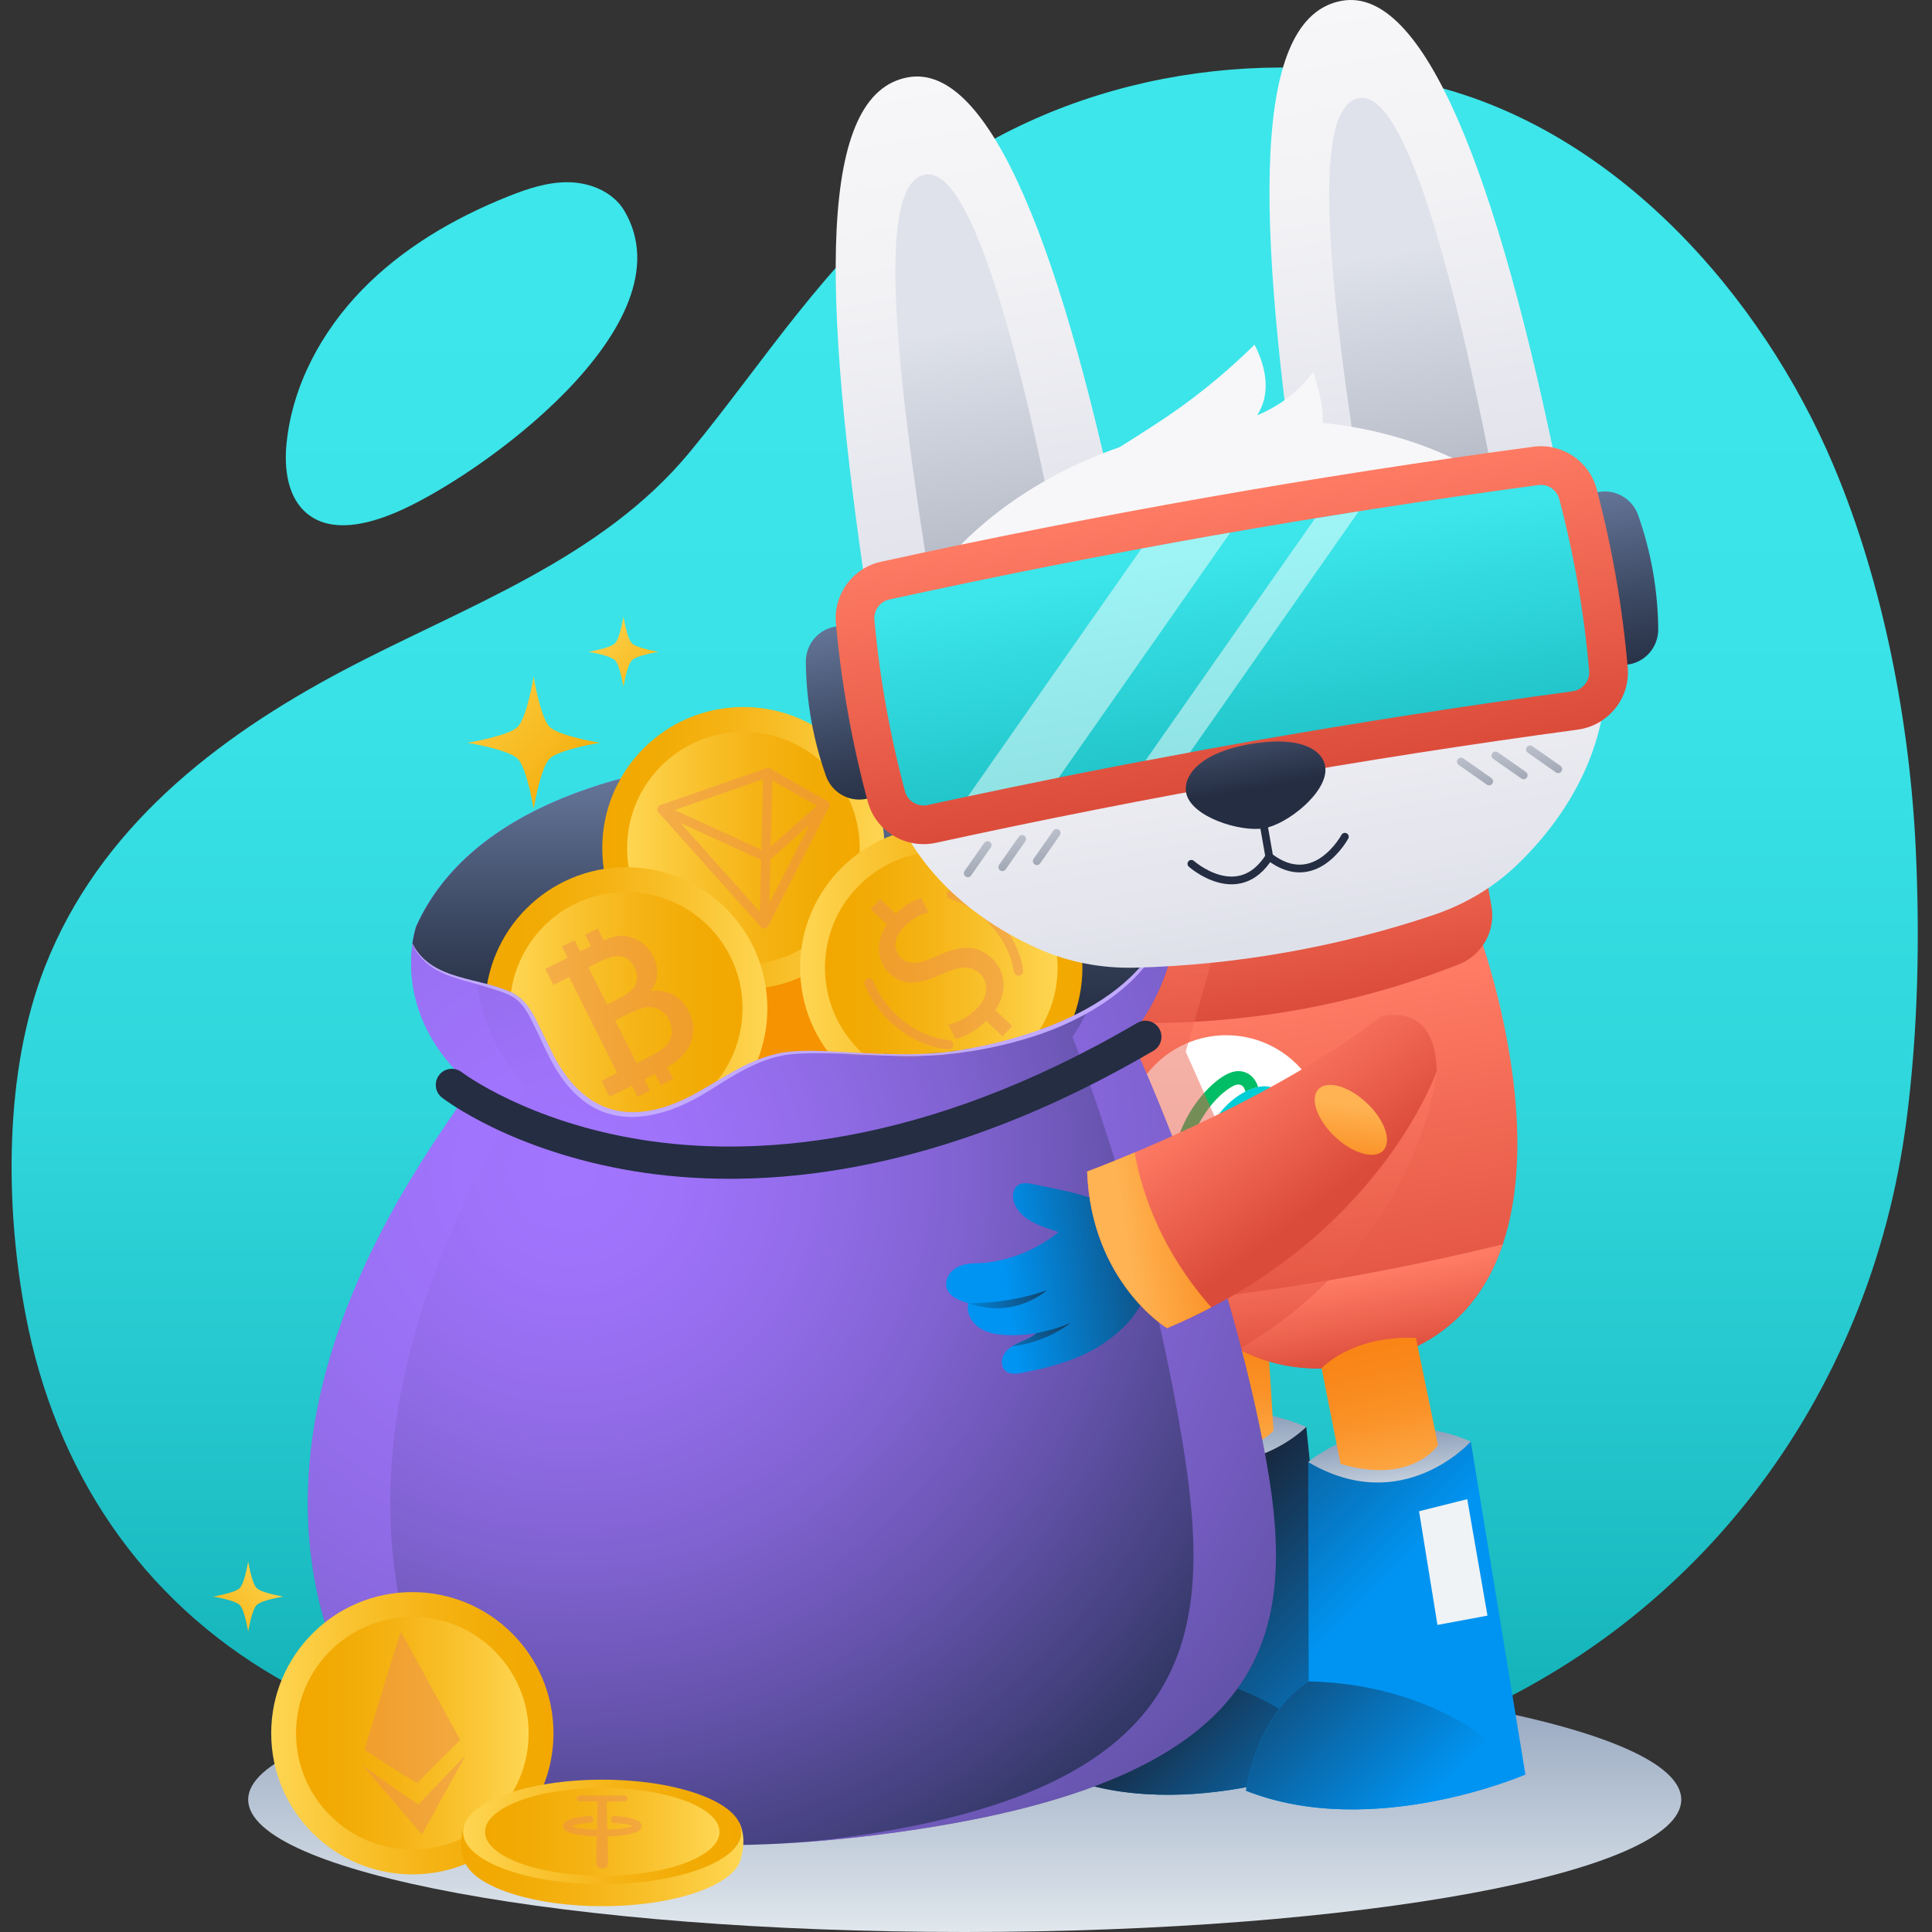
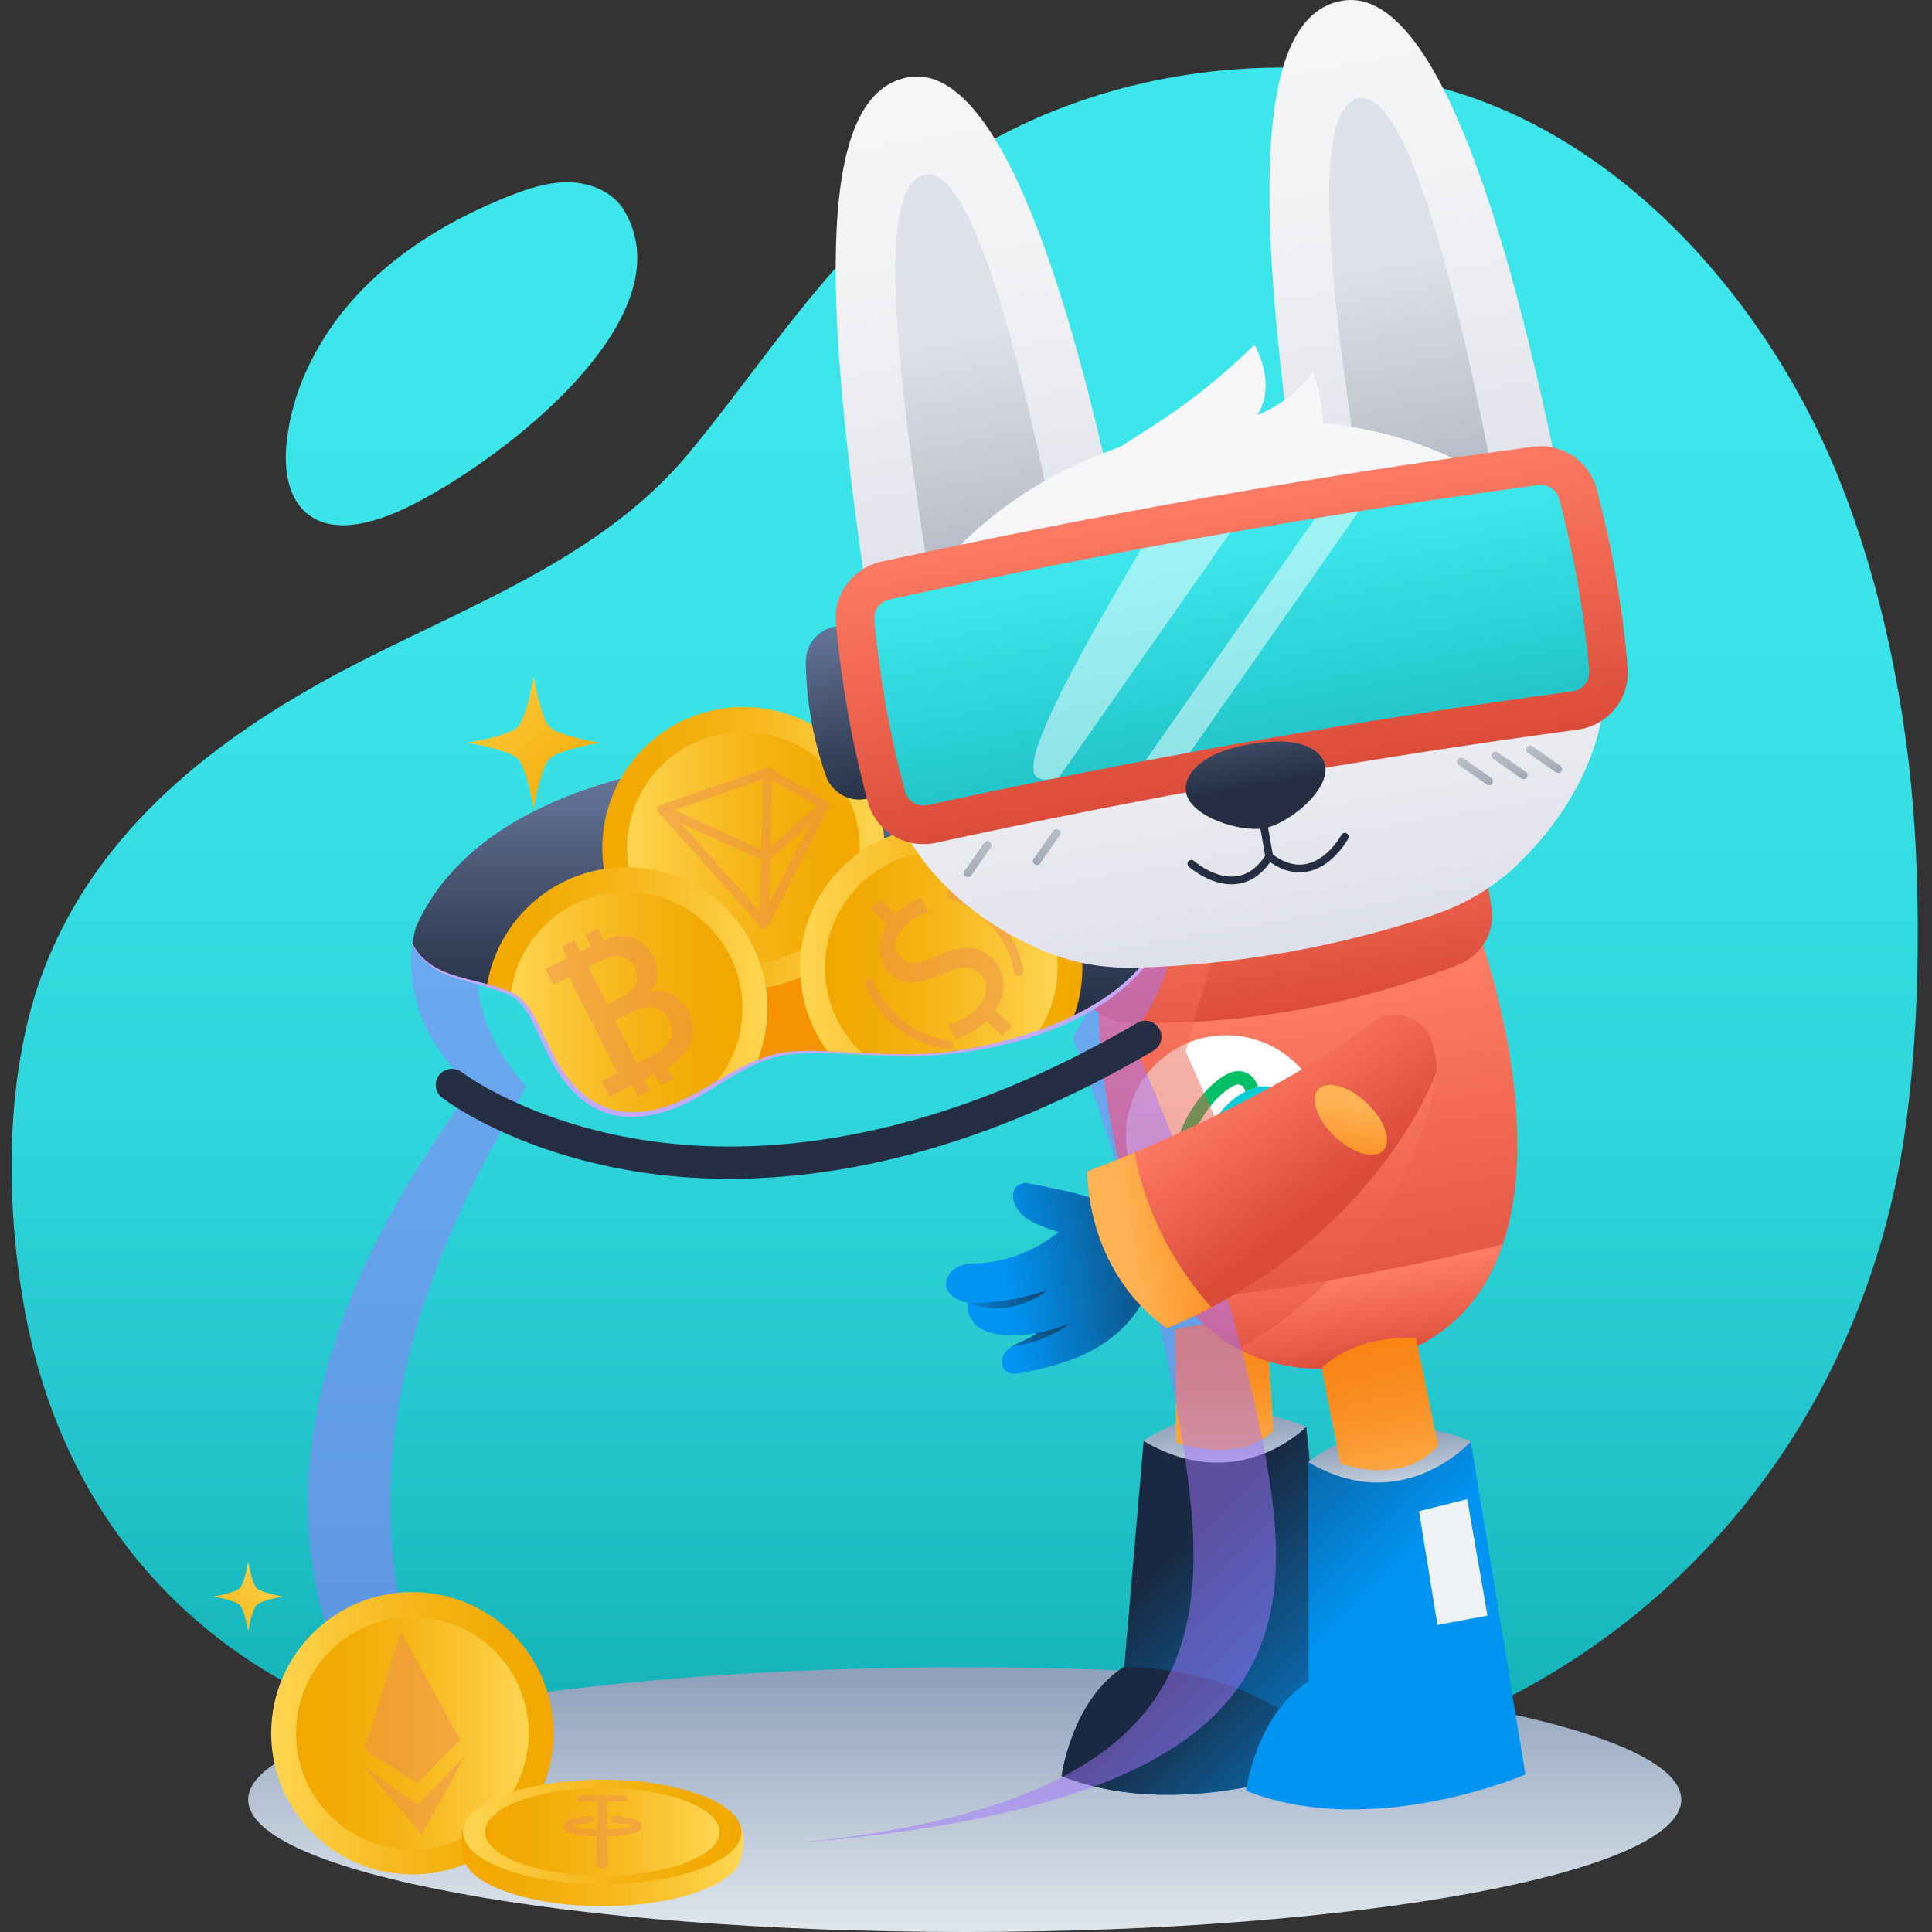
<svg xmlns="http://www.w3.org/2000/svg" width="1000" height="1000" viewBox="0 0 1000 1000" fill="none">
  <rect x="0" y="0" width="1000" height="1000" fill="#333333" stroke="none" />
  <g clip-path="url(#clip0_126_4140)">
    <path d="M986.806 579.749C992.835 533.182 993.699 485.69 991.629 440.229C988.635 374.327 974.848 302.255 949.163 241.258C911.681 152.203 835.833 67.249 740.188 44.035C650.232 22.189 549.664 39.654 476.086 97.114C427.772 134.838 395.535 187.254 357.169 233.821C310.965 289.915 239.538 314.254 177.276 347.255C111.537 382.085 51.405 428.913 23.369 500.101C2.045 554.225 2.487 623.965 13.259 680.581C28.614 761.235 72.808 827.679 143.733 868.579C231.76 919.346 328.55 947.564 430.304 951.242C535.897 955.061 641.59 933.897 740.41 896.475C877.194 844.682 968.155 723.732 986.806 579.749Z" fill="url(#paint0_linear_126_4140)" />
    <path d="M204.287 265.496C189.756 271.566 171.668 275.887 159.308 266.119C148.817 257.819 146.968 242.604 148.335 229.299C151.39 199.434 166.463 171.538 187.405 150.013C208.326 128.487 234.835 112.972 262.69 101.797C272.98 97.657 283.793 94.039 294.866 94.341C305.96 94.642 317.476 99.526 323.144 109.073C358.113 168.121 247.054 247.629 204.287 265.516V265.496Z" fill="url(#paint1_linear_126_4140)" />
    <path d="M499.34 1000C704.171 1000 870.22 969.325 870.22 931.486C870.22 893.646 704.171 862.971 499.34 862.971C294.508 862.971 128.459 893.646 128.459 931.486C128.459 969.325 294.508 1000 499.34 1000Z" fill="url(#paint2_linear_126_4140)" />
    <path d="M676.118 738.564L694.105 910.885C694.105 910.885 614.941 945.213 549.483 919.306C549.483 919.306 554.628 879.974 581.921 862.71L591.95 745.86C591.95 745.86 629.05 726.907 676.138 738.584L676.118 738.564Z" fill="url(#paint3_linear_126_4140)" />
    <path d="M591.929 745.84C591.929 745.84 628.547 717.823 676.117 738.564C676.117 738.564 640.886 774.781 591.929 745.84Z" fill="url(#paint4_linear_126_4140)" />
    <path d="M694.105 910.885C694.105 910.885 614.941 945.213 549.483 919.306C549.483 919.306 554.628 879.974 581.921 862.71C659.216 864.519 694.126 910.905 694.126 910.905L694.105 910.885Z" fill="url(#paint5_linear_126_4140)" />
    <path d="M608.087 688.178C608.087 688.178 622.316 683.556 655.678 684.923L659.175 740.413C659.175 740.413 645.529 757.858 608.69 746.784L608.087 688.199V688.178Z" fill="url(#paint6_linear_126_4140)" />
    <path d="M766.094 484.866L668.822 510.692L568.596 519.696C568.596 519.696 568.435 730.244 703.35 706.468C838.265 682.672 766.094 484.886 766.094 484.886V484.866Z" fill="url(#paint7_linear_126_4140)" />
    <path d="M695.391 661.388C667.134 666.372 639.278 670.311 612.006 673.306C631.923 698.288 660.964 713.924 703.329 706.448C745.695 698.971 767.641 674.331 777.811 644.063C751.161 650.575 723.628 656.403 695.391 661.388Z" fill="url(#paint8_linear_126_4140)" />
    <path d="M634.696 639.742C663.389 639.742 686.649 616.482 686.649 587.789C686.649 559.095 663.389 535.835 634.696 535.835C606.004 535.835 582.744 559.095 582.744 587.789C582.744 616.482 606.004 639.742 634.696 639.742Z" fill="white" />
    <path d="M638.997 554.607C631.36 555.953 619.583 567.389 613.091 580.895C607.423 592.612 606.258 602.42 606.68 612.007C606.78 618.84 613.312 623.985 620.025 622.799L646.594 618.117C648.483 617.775 649.789 615.986 649.468 614.077C649.146 612.168 647.337 610.881 645.428 611.223L618.799 615.926C616.166 616.388 613.734 614.419 613.634 611.766C613.272 601.254 614.84 593.316 619.382 583.849C626.496 569.64 635.017 563.812 638.233 562.123C641.388 560.415 643.981 561.561 644.584 565.078C646.252 564.214 648.724 563.189 651.196 562.686C649.628 557.24 644.966 553.542 638.997 554.587V554.607Z" fill="#00BE65" />
    <path d="M656.462 599.466C660.401 593.979 665.928 580.895 664.14 570.786C663.517 567.228 660.743 560.917 651.88 562.485C635.4 565.399 618.096 588.693 629.813 596.511C631.24 597.416 633.491 598.26 636.646 597.717C645.811 596.109 652.202 583.93 652.061 569.519C652.503 569.399 652.925 569.319 653.367 569.238C655.538 568.856 656.804 569.459 657.246 571.971C658.432 578.744 655.055 590.562 648.805 598.24C646.836 600.772 648.805 603.043 650.091 603.646C654.654 606.198 657.909 609.233 659.577 612.971C660.301 614.499 661.808 615.423 663.436 615.142C665.828 614.72 666.391 612.389 666.129 610.901C665.526 607.505 660.663 602.219 656.462 599.466ZM635.48 590.964C629.069 592.09 635.038 579.267 645.027 572.695C644.122 584.271 639.138 590.321 635.48 590.964Z" fill="#00CDD6" />
    <path d="M635.479 590.964L636.665 597.697C645.83 596.089 652.221 583.91 652.08 569.499C649.588 570.122 647.216 571.268 645.046 572.715C644.142 584.292 639.157 590.341 635.5 590.984L635.479 590.964Z" fill="url(#paint9_linear_126_4140)" />
    <path d="M551.874 474.114L557.642 506.854C559.893 519.616 570.826 529.002 583.769 529.343C642.333 530.851 700.616 520.561 755.12 499.136C767.179 494.393 774.233 481.812 771.982 469.069L766.214 436.33C763.28 419.648 745.976 409.72 730.059 415.548C681.583 433.295 630.355 442.339 578.744 442.238C561.802 442.198 548.94 457.453 551.874 474.134V474.114Z" fill="url(#paint10_linear_126_4140)" />
    <path style="mix-blend-mode:multiply" opacity="0.5" d="M554.265 487.66L557.642 506.854C558.928 514.109 563.008 520.259 568.675 524.299C569.137 539.774 572.132 591.708 590.843 636.486L646.573 618.117L613.734 544.337L637.57 460.688L592.973 441.997C588.712 442.118 584.432 442.218 580.151 442.218L554.245 487.66H554.265Z" fill="url(#paint11_linear_126_4140)" />
    <path style="mix-blend-mode:multiply" opacity="0.5" d="M743.645 554.426L597.938 651.54C608.308 671.135 622.336 688.158 641.348 698.328C735.867 642.837 743.645 554.426 743.645 554.426Z" fill="url(#paint12_linear_126_4140)" />
-     <path d="M474.036 946.961C270.448 977.691 203.865 911.106 203.865 911.106C82.234 744.654 248.723 566.103 243.558 561.541C212.065 533.765 211.401 503.296 213.431 488.564C214.215 482.937 215.381 479.601 215.381 479.601C270.428 356.681 544.438 382.286 591.808 432.23C599.084 439.907 604.912 447.765 606.781 456.347C616.568 500.945 584.915 536.659 584.915 536.659C584.915 536.659 626.376 623 649.428 726.727C672.48 830.453 677.605 916.231 474.016 946.961H474.036Z" fill="url(#paint13_radial_126_4140)" />
    <g style="mix-blend-mode:screen" opacity="0.5">
      <path d="M238.955 911.106C138.045 744.654 276.176 566.103 271.895 561.54C245.768 533.765 245.205 503.296 246.894 488.564C247.537 482.937 248.522 479.601 248.522 479.601C271.674 417.297 341.513 393.159 409.885 391.008C327.485 393.159 243.316 417.297 215.401 479.601C215.401 479.601 214.215 482.937 213.451 488.564C211.421 503.296 212.085 533.765 243.578 561.54C248.743 566.103 82.254 744.654 203.885 911.106C203.885 911.106 248.642 955.824 376.905 955.041C274.809 954.257 238.975 911.106 238.975 911.106H238.955Z" fill="#A275FF" />
    </g>
    <g style="mix-blend-mode:multiply" opacity="0.5">
      <path d="M649.448 726.727C626.396 623 584.935 536.659 584.935 536.659C584.935 536.659 616.569 500.945 606.801 456.347C604.912 447.765 599.104 439.907 591.829 432.23C569.52 408.715 497.008 390.606 420.738 390.848C483.322 390.968 542.509 408.956 560.838 432.23C566.867 439.907 571.711 447.765 573.258 456.347C581.378 500.945 555.11 536.659 555.11 536.659C555.11 536.659 589.497 623 608.63 726.727C627.743 830.453 632.004 916.231 463.104 946.961C443.91 950.458 426.205 952.669 409.865 953.895C429.561 952.669 450.904 950.458 474.037 946.961C677.625 916.231 672.5 830.453 649.448 726.727Z" fill="#A275FF" />
    </g>
    <path d="M467.626 546.186C408.72 544.899 406.167 538.508 367.761 562.827C329.354 587.166 301.178 579.468 284.537 544.899C267.896 510.331 273.021 516.722 234.614 505.206C223.44 501.849 216.969 495.699 213.452 488.564C214.235 482.937 215.401 479.601 215.401 479.601C270.448 356.681 544.459 382.286 591.829 432.23C599.104 439.907 603.907 448.047 606.801 456.347C609.776 521.927 517.307 547.271 467.626 546.186Z" fill="url(#paint14_linear_126_4140)" />
    <path d="M457.355 545.904C480.347 516.581 477.694 474.034 450.12 447.886C420.838 420.11 374.593 421.336 346.819 450.599C319.044 479.882 320.27 526.128 349.532 553.903C354.134 558.265 359.199 561.842 364.484 564.776C365.57 564.133 366.635 563.55 367.74 562.847C403.775 540.036 408.257 544.256 457.335 545.924L457.355 545.904Z" fill="url(#paint15_linear_126_4140)" />
    <path d="M384.783 512.059C425.13 512.059 457.837 479.351 457.837 439.003C457.837 398.655 425.13 365.946 384.783 365.946C344.436 365.946 311.728 398.655 311.728 439.003C311.728 479.351 344.436 512.059 384.783 512.059Z" fill="url(#paint16_linear_126_4140)" />
    <path d="M384.783 499.196C418.026 499.196 444.975 472.247 444.975 439.003C444.975 405.759 418.026 378.809 384.783 378.809C351.54 378.809 324.591 405.759 324.591 439.003C324.591 472.247 351.54 499.196 384.783 499.196Z" fill="url(#paint17_linear_126_4140)" />
    <g style="mix-blend-mode:multiply" opacity="0.5">
      <path d="M395.556 480.505C394.872 480.505 394.209 480.224 393.747 479.701L340.91 420.573C340.368 419.97 340.167 419.146 340.368 418.362C340.569 417.578 341.152 416.955 341.915 416.694L396.621 397.641C397.284 397.42 398.008 397.48 398.611 397.822L428.054 414.563C429.179 415.206 429.601 416.613 429.018 417.759L397.706 479.219C397.344 479.922 396.661 480.425 395.857 480.525C395.757 480.525 395.656 480.545 395.556 480.545V480.505ZM346.94 420.05L395.013 473.853L423.672 417.598L397.184 402.545L346.94 420.05Z" fill="#ED8F4F" />
      <path d="M396.48 446.017C396.138 446.017 395.797 445.936 395.475 445.796L341.714 421.156C340.508 420.593 339.966 419.166 340.528 417.96C341.091 416.754 342.518 416.211 343.724 416.774L396.058 440.751L425.26 414.845C426.265 413.96 427.792 414.041 428.676 415.046C429.561 416.051 429.48 417.578 428.475 418.462L398.108 445.414C397.666 445.816 397.083 446.017 396.5 446.017H396.48Z" fill="#ED8F4F" />
      <path d="M395.555 480.505C395.555 480.505 395.515 480.505 395.495 480.505C394.169 480.465 393.103 479.36 393.144 478.033L395.013 399.852C395.053 398.525 396.138 397.46 397.485 397.5C398.811 397.54 399.876 398.646 399.836 399.972L397.967 478.154C397.927 479.46 396.862 480.505 395.555 480.505Z" fill="#ED8F4F" />
    </g>
    <mask id="mask0_126_4140" style="mask-type:luminance" maskUnits="userSpaceOnUse" x="213" y="390" width="394" height="187">
      <path d="M467.626 546.186C408.72 544.899 406.167 538.508 367.761 562.827C329.354 587.166 301.178 579.468 284.537 544.899C267.896 510.331 273.021 516.722 234.614 505.206C223.44 501.849 216.969 495.699 213.452 488.564C214.235 482.937 215.401 479.601 215.401 479.601C270.448 356.681 544.459 382.286 591.829 432.23C599.104 439.907 603.907 448.047 606.801 456.347C609.776 521.927 517.307 547.271 467.626 546.186Z" fill="white" />
    </mask>
    <g mask="url(#mask0_126_4140)">
      <path d="M487.2 573.941C527.547 573.941 560.255 541.233 560.255 500.885C560.255 460.537 527.547 427.828 487.2 427.828C446.853 427.828 414.146 460.537 414.146 500.885C414.146 541.233 446.853 573.941 487.2 573.941Z" fill="url(#paint18_linear_126_4140)" />
      <path d="M487.201 561.078C520.444 561.078 547.393 534.129 547.393 500.885C547.393 467.64 520.444 440.691 487.201 440.691C453.958 440.691 427.009 467.64 427.009 500.885C427.009 534.129 453.958 561.078 487.201 561.078Z" fill="url(#paint19_linear_126_4140)" />
      <g style="mix-blend-mode:multiply" opacity="0.5">
        <path d="M518.914 536.398L510.433 528.359C505.73 533.142 499.46 536.74 494.576 537.684L490.858 530.348C495.742 529.243 501.469 526.389 505.931 521.686C511.579 515.737 511.96 508.441 507.177 503.899C502.555 499.518 496.606 500.081 488.205 503.899C476.729 509.265 467.866 510.893 460.571 503.98C453.617 497.367 453.014 487.419 459.084 478.495L450.603 470.456L455.526 465.251L463.666 472.968C468.61 468.105 473.212 465.934 476.95 464.849L480.488 472.205C477.815 473.009 472.71 474.697 467.605 480.063C461.475 486.514 463.023 492.624 466.379 495.8C470.74 499.94 475.865 498.895 485.813 494.473C497.53 489.167 506.032 488.946 513.488 496.041C520.12 502.332 521.949 512.823 515.176 522.812L523.898 531.092L518.894 536.378L518.914 536.398Z" fill="#ED8F4F" />
      </g>
      <g style="mix-blend-mode:multiply" opacity="0.5">
        <path d="M491.019 543.151C491.019 543.151 490.858 543.151 490.778 543.151C479.945 542.045 469.253 536.961 460.692 528.841C454.944 523.374 450.422 516.762 447.608 509.728C447.106 508.482 447.729 507.075 448.955 506.592C450.201 506.09 451.608 506.713 452.09 507.939C454.642 514.33 458.762 520.36 464.008 525.344C471.806 532.74 481.473 537.363 491.26 538.347C492.586 538.488 493.551 539.674 493.41 541C493.29 542.246 492.225 543.171 491.019 543.171V543.151Z" fill="#ED8F4F" />
      </g>
      <g style="mix-blend-mode:multiply" opacity="0.5">
        <path d="M527.195 505.005C526.029 505.005 525.004 504.161 524.803 502.955C523.296 493.247 518.171 483.821 510.373 476.425C504.926 471.26 498.475 467.381 491.702 465.21C490.436 464.809 489.733 463.442 490.135 462.176C490.537 460.91 491.903 460.206 493.169 460.608C500.646 463 507.74 467.26 513.709 472.908C522.271 481.028 527.918 491.438 529.586 502.191C529.787 503.517 528.883 504.743 527.576 504.944C527.456 504.944 527.335 504.964 527.195 504.964V505.005Z" fill="#ED8F4F" />
      </g>
      <path d="M324.129 594.964C364.476 594.964 397.184 562.255 397.184 521.907C397.184 481.559 364.476 448.851 324.129 448.851C283.782 448.851 251.074 481.559 251.074 521.907C251.074 562.255 283.782 594.964 324.129 594.964Z" fill="url(#paint20_linear_126_4140)" />
      <path d="M324.129 582.101C357.372 582.101 384.321 555.151 384.321 521.907C384.321 488.663 357.372 461.713 324.129 461.713C290.885 461.713 263.937 488.663 263.937 521.907C263.937 555.151 290.885 582.101 324.129 582.101Z" fill="url(#paint21_linear_126_4140)" />
      <g style="mix-blend-mode:multiply" opacity="0.5">
        <path d="M356.566 523.535C354.677 519.757 352.004 516.903 348.527 514.973C345.07 513.044 341.192 512.361 336.871 512.943C338.9 510.331 339.986 507.457 340.126 504.281C340.267 501.106 339.564 497.99 338.016 494.915C336.006 490.916 333.112 488.022 329.294 486.213C325.495 484.404 321.898 483.902 318.501 484.706C316.813 485.108 314.803 485.771 312.452 486.715L309.377 480.586L302.906 483.841L305.84 489.69C305.338 489.931 304.835 490.192 304.313 490.454L300.273 492.484L297.339 486.635L290.867 489.891L293.802 495.739L282.286 501.528L286.446 509.808L294.585 505.728L319.506 555.35L311.367 559.43L315.527 567.711L328.711 561.078L327.043 561.922L329.977 567.771L336.449 564.515L333.514 558.667L338.016 556.395C338.378 556.215 338.72 556.034 339.061 555.873L341.996 561.721L348.467 558.466L345.412 552.376C347 551.431 348.366 550.527 349.512 549.683C352.165 547.713 354.335 545.382 356.044 542.709C357.752 540.015 358.676 536.981 358.817 533.564C358.958 530.147 358.194 526.811 356.566 523.555V523.535ZM304.574 500.663L310.804 497.528C312.975 496.443 314.964 495.699 316.773 495.297C322.119 494.091 325.978 495.84 328.329 500.523C329.957 503.759 330.238 506.693 329.193 509.306C328.631 510.713 327.525 512.099 325.877 513.426C324.47 514.571 322.682 515.697 320.491 516.802L314.261 519.938L304.574 500.663ZM347.542 535.956C347.02 538.508 345.734 540.598 343.704 542.246C343.041 542.789 342.217 543.372 341.252 543.995C339.584 545.06 337.494 546.246 334.941 547.572C334.419 547.854 333.856 548.135 333.293 548.416L329.535 550.306L318.401 528.138L324.109 525.264C326.5 524.058 328.611 523.133 330.459 522.47C331.685 522.028 332.771 521.706 333.756 521.505C336.228 521.003 338.579 521.284 340.85 522.349C343.121 523.414 344.91 525.243 346.216 527.856C347.643 530.71 348.105 533.423 347.583 535.956H347.542Z" fill="#ED8F4F" />
      </g>
    </g>
    <path d="M213.431 970.175C253.778 970.175 286.486 937.466 286.486 897.118C286.486 856.77 253.778 824.062 213.431 824.062C173.084 824.062 140.376 856.77 140.376 897.118C140.376 937.466 173.084 970.175 213.431 970.175Z" fill="url(#paint22_linear_126_4140)" />
    <path d="M213.431 957.312C246.675 957.312 273.624 930.362 273.624 897.118C273.624 863.874 246.675 836.924 213.431 836.924C180.188 836.924 153.239 863.874 153.239 897.118C153.239 930.362 180.188 957.312 213.431 957.312Z" fill="url(#paint23_linear_126_4140)" />
    <g style="mix-blend-mode:multiply" opacity="0.5">
      <path d="M207.583 844.722C206.678 845.325 188.671 905.7 188.671 905.7C188.671 905.7 216.004 923.728 216.305 922.823C216.607 921.919 238.232 900.595 238.232 900.595L207.603 844.722H207.583Z" fill="#ED8F4F" />
    </g>
    <g style="mix-blend-mode:multiply" opacity="0.5">
      <path d="M187.606 913.699C187.606 913.699 216.607 934.762 216.908 933.857C217.21 932.953 240.945 908.634 240.945 908.634L218.395 949.534L187.606 913.699Z" fill="#ED8F4F" />
    </g>
    <path d="M382.612 943.323L369.428 943.424C356.285 936.852 335.343 932.591 311.728 932.591C288.114 932.591 265.182 937.274 252.199 944.389L240.342 944.489C240.342 944.489 236.322 954.94 240.683 964.145C240.925 964.668 241.186 965.17 241.507 965.693C248.863 977.691 277.502 986.635 311.728 986.635C349.753 986.635 380.884 975.601 383.577 961.593C384.703 957.593 385.989 950.076 382.612 943.323Z" fill="url(#paint24_linear_126_4140)" />
    <path d="M311.728 975.219C351.52 975.219 383.778 963.117 383.778 948.187C383.778 933.258 351.52 921.155 311.728 921.155C271.936 921.155 239.679 933.258 239.679 948.187C239.679 963.117 271.936 975.219 311.728 975.219Z" fill="url(#paint25_linear_126_4140)" />
    <path d="M311.729 970.938C345.238 970.938 372.403 960.752 372.403 948.187C372.403 935.622 345.238 925.436 311.729 925.436C278.219 925.436 251.054 935.622 251.054 948.187C251.054 960.752 278.219 970.938 311.729 970.938Z" fill="url(#paint26_linear_126_4140)" />
    <g style="mix-blend-mode:multiply" opacity="0.5">
      <path d="M332.027 944.791C331.866 943.826 331.404 940.912 318.12 939.947C317.135 939.887 316.291 940.61 316.21 941.595C316.13 942.58 316.874 943.424 317.858 943.504C323.244 943.886 326.239 944.65 327.646 945.193C325.696 945.936 321.194 946.82 314.341 947.001L314 932.39H323.084C324.189 932.39 324.973 931.687 324.872 930.822C324.752 929.978 323.807 929.295 322.742 929.295H300.655C299.59 929.295 298.645 929.978 298.545 930.822C298.424 931.687 299.228 932.39 300.313 932.39H309.297L308.955 947.001C302.182 946.8 297.741 945.896 295.811 945.152C297.238 944.61 300.213 943.866 305.559 943.504C306.543 943.444 307.287 942.58 307.207 941.615C307.146 940.63 306.302 939.887 305.317 939.967C292.053 940.892 291.591 943.806 291.43 944.75C291.309 945.514 291.53 946.278 292.073 946.921C294.103 949.313 301.861 950.358 308.875 950.579L308.553 964.286C308.513 965.813 309.679 967.099 311.146 967.099H312.151C313.618 967.099 314.783 965.853 314.743 964.306L314.422 950.579C321.496 950.378 329.314 949.373 331.364 946.981C331.907 946.338 332.128 945.574 332.007 944.811L332.027 944.791Z" fill="#ED8F4F" />
    </g>
    <path d="M377.588 610.138C359.179 610.138 342.759 608.59 328.51 606.259C265.243 595.948 230.233 569.278 228.786 568.133C225.148 565.319 224.485 560.073 227.299 556.436C230.112 552.798 235.338 552.135 238.975 554.948C239.558 555.39 273.001 580.533 332.208 589.959C387.135 598.702 476.227 595.305 588.613 529.464C592.572 527.133 597.697 528.479 600.028 532.439C602.359 536.418 601.013 541.523 597.054 543.854C508.765 595.567 433.902 610.138 377.608 610.138H377.588Z" fill="#242D42" />
    <path d="M606.921 456.347C610.177 500.422 567.008 527.394 529.606 538.066C510.152 543.714 489.954 546.668 469.735 546.628C449.658 546.567 429.38 543.995 409.382 545.663C394.45 547.231 381.025 555.672 368.584 563.57C346.879 577.679 318.541 586.583 297.7 566.043C286.385 555.21 281.522 540.337 274.548 526.912C272.257 522.591 269.584 518.37 265.283 515.898C261.062 513.506 256.118 512.22 251.335 510.753C241.769 507.638 231.378 506.13 222.998 500.161C218.837 497.207 215.461 493.187 213.311 488.605L213.532 488.504C223.621 508.12 248.803 505.467 266.167 514.35C275.231 519.737 278.447 530.69 283.21 539.453C294.223 564.234 311.568 581.217 340.327 574.001C355.139 570.323 367.258 561.4 380.522 554.044C389.426 549.22 399.052 545.181 409.242 544.296C419.391 543.372 429.48 544.276 439.549 544.678C459.626 545.764 479.865 546.809 499.741 543.091C545.865 535.011 607.002 511.034 606.901 456.307L606.921 456.347Z" fill="#C1AAFF" />
    <path d="M543.434 707.312C555.392 704.136 566.586 699.514 576.635 691.354C588.071 682.069 596.27 669.608 594.763 654.474C593.376 640.626 585.277 629.995 572.917 623.644C561.24 617.654 547.956 615.805 535.134 613.012C532.441 612.429 529.406 611.826 527.075 613.313C524.643 614.841 523.879 618.177 524.522 620.991C526.974 631.522 538.992 634.698 547.916 637.732C535.978 647.339 520.422 653.57 505.168 653.851C501.309 653.931 497.31 654.534 494.135 656.725C490.959 658.916 488.869 663.016 489.995 666.714C491.401 671.256 496.627 673.205 501.189 674.532C499.963 679.376 502.857 684.541 507.017 687.314C511.177 690.068 516.342 690.831 521.327 691.032C526.391 691.213 531.476 690.892 536.48 690.027C534.048 692.278 530.853 693.484 527.818 694.831C524.783 696.177 521.708 697.826 519.88 700.599C518.051 703.373 517.99 707.553 520.563 709.643C522.894 711.553 526.311 711.09 529.265 710.528C534.089 709.603 538.832 708.578 543.434 707.352V707.312Z" fill="url(#paint27_linear_126_4140)" />
    <path d="M714.504 526.248C714.504 526.248 742.963 517.144 743.646 554.426C743.646 554.426 713.841 641.39 604.048 687.475C604.048 687.475 564.878 663.759 562.688 606.359C562.688 606.359 654.714 572.615 714.525 526.228L714.504 526.248Z" fill="url(#paint28_linear_126_4140)" />
    <path d="M562.688 606.379C564.878 663.779 604.048 687.495 604.048 687.495C612.127 684.099 619.724 680.461 626.959 676.682C598.461 644.505 589.88 611.705 587.307 596.531C572.314 602.862 562.688 606.399 562.688 606.399V606.379Z" fill="url(#paint29_linear_126_4140)" />
    <path d="M715.983 595.48C720.533 590.662 716.704 579.658 707.432 570.901C698.159 562.145 686.954 558.952 682.405 563.77C677.855 568.588 681.684 579.592 690.956 588.349C700.229 597.105 711.434 600.298 715.983 595.48Z" fill="url(#paint30_linear_126_4140)" />
    <path d="M501.168 674.512C501.168 674.512 520.401 675.356 541.785 667.879C541.785 667.879 525.325 683.114 501.168 674.512Z" fill="url(#paint31_linear_126_4140)" />
    <path d="M536.459 689.987C534.028 692.238 530.832 693.444 527.797 694.791C526.411 695.414 525.044 696.097 523.758 696.921C542.288 694.63 554.206 684.681 554.206 684.681C546.408 688.319 536.459 690.007 536.459 690.007V689.987Z" fill="url(#paint32_linear_126_4140)" />
    <path d="M761.291 746.141L789.548 918.462C789.548 918.462 710.384 952.79 644.926 926.883C644.926 926.883 650.071 887.551 677.363 870.287L677.122 756.773C677.122 756.773 714.222 734.484 761.311 746.161L761.291 746.141Z" fill="url(#paint33_linear_126_4140)" />
    <path d="M677.102 756.753C677.102 756.753 713.719 725.4 761.29 746.141C761.29 746.141 726.059 785.694 677.102 756.753Z" fill="url(#paint34_linear_126_4140)" />
-     <path d="M789.548 918.462C789.548 918.462 710.384 952.79 644.926 926.883C644.926 926.883 650.071 887.551 677.363 870.287C754.659 872.096 789.568 918.482 789.568 918.482L789.548 918.462Z" fill="url(#paint35_linear_126_4140)" />
    <path d="M684.057 708.216C684.057 708.216 699.512 691.133 732.874 692.5L744.349 747.99C744.349 747.99 730.703 768.772 693.864 757.698L684.057 708.236V708.216Z" fill="url(#paint36_linear_126_4140)" />
    <path d="M432.174 324.363C423.331 325.931 417.02 333.669 417.1 342.653C417.301 362.73 420.798 382.628 427.491 401.56C430.485 410.021 439.067 415.146 447.91 413.579C458.803 411.649 465.475 400.575 462.099 390.044C457.074 374.367 454.2 358.068 453.557 341.607C453.115 330.553 443.066 322.434 432.174 324.343V324.363Z" fill="url(#paint37_linear_126_4140)" />
-     <path d="M827.492 254.663C836.335 253.096 844.917 258.221 847.912 266.682C854.604 285.614 858.101 305.511 858.302 325.589C858.382 334.553 852.072 342.311 843.229 343.878C832.336 345.808 822.287 337.668 821.845 326.614C821.202 310.154 818.328 293.854 813.304 278.178C809.927 267.647 816.6 256.572 827.492 254.643V254.663Z" fill="url(#paint38_linear_126_4140)" />
    <path d="M470.077 39.996C423.491 48.216 424.717 149.671 449.638 314.616L583.226 291.061C550.226 127.543 512.101 32.58 470.097 39.996H470.077Z" fill="url(#paint39_linear_126_4140)" />
    <path d="M478.94 90.362C454.843 94.602 460.973 176.763 482.558 308.827L550.267 296.889C525.386 165.428 500.666 86.543 478.94 90.382V90.362Z" fill="url(#paint40_linear_126_4140)" />
    <path d="M694.607 0.402C648.021 8.623 649.247 110.078 674.168 275.022L807.757 251.468C774.757 87.95 736.631 -6.994 694.607 0.402Z" fill="url(#paint41_linear_126_4140)" />
    <path d="M703.491 50.768C679.394 55.009 685.524 137.17 707.109 269.234L774.817 257.296C749.937 125.835 725.217 46.95 703.491 50.788V50.768Z" fill="url(#paint42_linear_126_4140)" />
    <path d="M649.347 178.411C655.055 189.465 658.19 203.353 650.714 214.929C662.21 210.267 672.379 202.428 679.795 192.5C683.674 205.262 687.472 219.391 681.925 231.51C679.112 237.66 674.108 242.604 668.561 246.483C657.788 254 644.926 257.899 632.104 260.693C602.721 267.084 569.379 267.425 545.563 249.056C549.201 251.608 593.054 222.828 597.496 219.974C616.186 207.975 633.551 193.967 649.367 178.391L649.347 178.411Z" fill="url(#paint43_linear_126_4140)" />
    <path d="M617.835 221.521C514.714 239.71 442.323 317.912 456.13 396.214C463.566 438.4 494.536 471.984 537.625 491.157C553.221 498.091 570.204 501.266 587.266 500.864C612.469 500.262 638.797 497.709 665.707 492.966C692.598 488.223 718.222 481.631 742.118 473.551C758.297 468.084 773.169 459.302 785.448 447.444C819.393 414.684 836.999 372.538 829.563 330.352C815.756 252.05 720.975 203.333 617.855 221.501L617.835 221.521Z" fill="url(#paint44_linear_126_4140)" />
    <path d="M616.648 447.102C616.648 447.102 640.946 468.768 656.964 443.384L653.246 422.281" stroke="#242D42" stroke-width="4" stroke-miterlimit="10" stroke-linecap="round" />
    <path d="M696.093 433.094C696.093 433.094 680.679 461.774 656.943 443.404" stroke="#242D42" stroke-width="4" stroke-miterlimit="10" stroke-linecap="round" />
    <path d="M501.309 454.016C500.787 454.116 500.224 454.016 499.762 453.674C498.837 453.011 498.596 451.725 499.259 450.8L509.449 436.249C510.112 435.325 511.398 435.083 512.323 435.747C513.247 436.41 513.488 437.696 512.825 438.621L502.636 453.172C502.314 453.634 501.832 453.935 501.309 454.016Z" fill="url(#paint45_linear_126_4140)" />
-     <path d="M519.175 450.86C518.653 450.961 518.09 450.86 517.628 450.519C516.703 449.856 516.462 448.569 517.125 447.645L527.315 433.094C527.978 432.169 529.264 431.928 530.189 432.591C531.113 433.255 531.355 434.541 530.691 435.465L520.502 450.016C520.18 450.479 519.698 450.78 519.175 450.86Z" fill="url(#paint46_linear_126_4140)" />
    <path d="M537.043 447.725C536.52 447.826 535.957 447.725 535.495 447.384C534.571 446.72 534.329 445.434 534.993 444.51L545.182 429.958C545.845 429.034 547.132 428.793 548.056 429.456C548.981 430.119 549.222 431.406 548.559 432.33L538.369 446.881C538.048 447.343 537.565 447.645 537.043 447.725Z" fill="url(#paint47_linear_126_4140)" />
    <path d="M806.873 400.133C806.35 400.233 805.787 400.133 805.325 399.791L790.774 389.602C789.85 388.938 789.609 387.652 790.272 386.728C790.935 385.803 792.221 385.562 793.146 386.225L807.697 396.415C808.621 397.078 808.862 398.364 808.199 399.289C807.877 399.751 807.395 400.053 806.873 400.133Z" fill="url(#paint48_linear_126_4140)" />
    <path d="M788.986 403.288C788.463 403.389 787.901 403.288 787.438 402.947L772.888 392.757C771.963 392.094 771.722 390.807 772.385 389.883C773.048 388.958 774.335 388.717 775.259 389.381L789.81 399.57C790.734 400.233 790.975 401.52 790.312 402.444C789.991 402.907 789.508 403.208 788.986 403.288Z" fill="url(#paint49_linear_126_4140)" />
    <path d="M771.119 406.444C770.596 406.544 770.033 406.444 769.571 406.102L755.021 395.912C754.096 395.249 753.855 393.963 754.518 393.038C755.181 392.114 756.468 391.873 757.392 392.536L771.943 402.726C772.867 403.389 773.108 404.675 772.445 405.6C772.124 406.062 771.641 406.363 771.119 406.444Z" fill="url(#paint50_linear_126_4140)" />
    <path d="M432.675 322.675C435.509 353.867 441.016 384.678 449.155 414.925C453.296 430.32 468.911 439.626 484.487 436.229C593.818 412.353 705.661 392.636 816.579 377.663C832.376 375.533 843.872 361.444 842.505 345.567C839.812 314.354 834.466 283.524 826.447 253.236C822.608 238.685 808.52 229.219 793.608 231.229C679.775 246.564 568.234 266.24 456.009 290.759C441.317 293.975 431.309 307.682 432.675 322.675Z" fill="url(#paint51_linear_126_4140)" />
    <path d="M813.907 357.827C758.437 365.303 702.104 374.086 646.474 383.894C590.844 393.702 534.892 404.735 480.227 416.674L479.805 416.754C474.76 417.638 469.776 414.543 468.47 409.72C460.652 380.678 455.306 350.792 452.592 320.866C452.15 315.902 455.446 311.36 460.27 310.315C515.86 298.175 572.173 287.041 627.662 277.253C683.152 267.466 739.887 258.663 796.261 251.066C801.165 250.402 805.807 253.538 807.093 258.361C814.771 287.403 819.976 317.309 822.548 347.275C822.97 352.259 819.353 356.882 814.308 357.766L813.886 357.827H813.907Z" fill="url(#paint52_linear_126_4140)" />
    <g opacity="0.5">
-       <path d="M636.766 275.686C633.732 276.208 630.677 276.711 627.662 277.233C615.423 279.384 603.123 281.635 590.823 283.926L500.987 412.232C516.583 408.916 532.239 405.66 547.975 402.505L636.787 275.686H636.766Z" fill="#FFFFFD" />
+       <path d="M636.766 275.686C633.732 276.208 630.677 276.711 627.662 277.233C615.423 279.384 603.123 281.635 590.823 283.926C516.583 408.916 532.239 405.66 547.975 402.505L636.787 275.686H636.766Z" fill="#FFFFFD" />
      <path d="M703.29 264.672C695.733 265.858 688.197 267.084 680.66 268.31L592.813 393.762C600.511 392.295 608.208 390.868 615.926 389.441L703.29 264.672Z" fill="#FFFFFD" />
    </g>
    <path d="M646.695 385.2C619.864 389.923 612.529 402.223 613.895 410.102C616.086 422.804 642.092 430.863 654.372 428.712C666.35 426.602 687.191 410.142 686.005 397.4C685.222 388.999 674.55 380.296 646.695 385.22V385.2Z" fill="url(#paint53_linear_126_4140)" />
    <path d="M759.442 775.967L734.501 782.217L744.027 841.065L769.913 836.241L759.442 775.967Z" fill="#EFF3F5" />
    <path d="M284.476 376.196C279.632 371.353 276.216 350.109 276.216 350.109C276.216 350.109 272.799 371.353 267.956 376.196C263.112 381.04 241.869 384.456 241.869 384.456C241.869 384.456 263.112 387.873 267.956 392.717C272.799 397.56 276.216 418.804 276.216 418.804C276.216 418.804 279.632 397.56 284.476 392.717C289.32 387.873 310.563 384.456 310.563 384.456C310.563 384.456 289.32 381.04 284.476 376.196Z" fill="url(#paint54_linear_126_4140)" />
-     <path d="M327.083 332.985C324.53 330.433 322.702 319.158 322.702 319.158C322.702 319.158 320.893 330.413 318.32 332.985C315.748 335.558 304.493 337.367 304.493 337.367C304.493 337.367 315.748 339.175 318.32 341.748C320.893 344.321 322.702 355.576 322.702 355.576C322.702 355.576 324.51 344.321 327.083 341.748C329.655 339.175 340.91 337.367 340.91 337.367C340.91 337.367 329.655 335.558 327.083 332.985Z" fill="url(#paint55_linear_126_4140)" />
    <path d="M124.078 821.991C126.63 819.439 128.459 808.164 128.459 808.164C128.459 808.164 130.268 819.419 132.84 821.991C135.413 824.564 146.667 826.373 146.667 826.373C146.667 826.373 135.413 828.182 132.84 830.754C130.268 833.327 128.459 844.582 128.459 844.582C128.459 844.582 126.65 833.327 124.078 830.754C121.505 828.182 110.25 826.373 110.25 826.373C110.25 826.373 121.505 824.564 124.078 821.991Z" fill="url(#paint56_linear_126_4140)" />
  </g>
  <defs>
    <linearGradient id="paint0_linear_126_4140" x1="499.339" y1="1093.38" x2="499.339" y2="146.877" gradientUnits="userSpaceOnUse">
      <stop offset="0.04" stop-color="#009AA2" />
      <stop offset="0.13" stop-color="#0AA7AE" />
      <stop offset="0.34" stop-color="#20C2C8" />
      <stop offset="0.55" stop-color="#2FD6DB" />
      <stop offset="0.77" stop-color="#38E2E6" />
      <stop offset="0.99" stop-color="#3CE6EA" />
    </linearGradient>
    <linearGradient id="paint1_linear_126_4140" x1="238.915" y1="1093.38" x2="238.915" y2="146.877" gradientUnits="userSpaceOnUse">
      <stop offset="0.04" stop-color="#009AA2" />
      <stop offset="0.13" stop-color="#0AA7AE" />
      <stop offset="0.34" stop-color="#20C2C8" />
      <stop offset="0.55" stop-color="#2FD6DB" />
      <stop offset="0.77" stop-color="#38E2E6" />
      <stop offset="0.99" stop-color="#3CE6EA" />
    </linearGradient>
    <linearGradient id="paint2_linear_126_4140" x1="499.339" y1="791.583" x2="499.339" y2="1024.4" gradientUnits="userSpaceOnUse">
      <stop stop-color="#61799F" />
      <stop offset="1" stop-color="#EFF4F6" />
    </linearGradient>
    <linearGradient id="paint3_linear_126_4140" x1="596.713" y1="812.847" x2="717.12" y2="933.271" gradientUnits="userSpaceOnUse">
      <stop stop-color="#182941" />
      <stop offset="1" stop-color="#0094F2" />
    </linearGradient>
    <linearGradient id="paint4_linear_126_4140" x1="632.345" y1="710.608" x2="636.324" y2="785.312" gradientUnits="userSpaceOnUse">
      <stop stop-color="#61799F" />
      <stop offset="1" stop-color="#EFF4F6" />
    </linearGradient>
    <linearGradient id="paint5_linear_126_4140" x1="593.155" y1="886.144" x2="691.013" y2="983.999" gradientUnits="userSpaceOnUse">
      <stop stop-color="#182941" />
      <stop offset="1" stop-color="#0094F2" />
    </linearGradient>
    <linearGradient id="paint6_linear_126_4140" x1="633.651" y1="678.953" x2="633.651" y2="758.863" gradientUnits="userSpaceOnUse">
      <stop stop-color="#F98314" />
      <stop offset="0.23" stop-color="#F98719" />
      <stop offset="0.52" stop-color="#FA9228" />
      <stop offset="0.83" stop-color="#FDA642" />
      <stop offset="1" stop-color="#FFB353" />
    </linearGradient>
    <linearGradient id="paint7_linear_126_4140" x1="704.042" y1="710.494" x2="669.85" y2="516.585" gradientUnits="userSpaceOnUse">
      <stop stop-color="#DB4B3A" />
      <stop offset="0.37" stop-color="#E95E4A" />
      <stop offset="1" stop-color="#FF7B64" />
    </linearGradient>
    <linearGradient id="paint8_linear_126_4140" x1="703.497" y1="707.407" x2="695.498" y2="662.042" gradientUnits="userSpaceOnUse">
      <stop stop-color="#DB4B3A" />
      <stop offset="0.37" stop-color="#E95E4A" />
      <stop offset="1" stop-color="#FF7B64" />
    </linearGradient>
    <linearGradient id="paint9_linear_126_4140" x1="641.336" y1="572.258" x2="646.349" y2="590.966" gradientUnits="userSpaceOnUse">
      <stop stop-color="#006831" />
      <stop offset="0.02" stop-color="#007036" />
      <stop offset="0.13" stop-color="#00914A" />
      <stop offset="0.23" stop-color="#00AB58" />
      <stop offset="0.32" stop-color="#00B962" />
      <stop offset="0.4" stop-color="#00BE65" />
      <stop offset="0.9" stop-color="#00CDD6" stop-opacity="0" />
    </linearGradient>
    <linearGradient id="paint10_linear_126_4140" x1="671.268" y1="524.621" x2="650.641" y2="407.646" gradientUnits="userSpaceOnUse">
      <stop stop-color="#DB4B3A" />
      <stop offset="0.37" stop-color="#E95E4A" />
      <stop offset="1" stop-color="#FF7B64" />
    </linearGradient>
    <linearGradient id="paint11_linear_126_4140" x1="600.429" y1="640.325" x2="600.429" y2="455.624" gradientUnits="userSpaceOnUse">
      <stop stop-color="#DB4B3A" />
      <stop offset="0.37" stop-color="#E95E4A" />
      <stop offset="1" stop-color="#FF7B64" />
    </linearGradient>
    <linearGradient id="paint12_linear_126_4140" x1="670.791" y1="701.182" x2="670.791" y2="564.515" gradientUnits="userSpaceOnUse">
      <stop stop-color="#DB4B3A" />
      <stop offset="0.37" stop-color="#E95E4A" />
      <stop offset="1" stop-color="#FF7B64" />
    </linearGradient>
    <radialGradient id="paint13_radial_126_4140" cx="0" cy="0" r="1" gradientUnits="userSpaceOnUse" gradientTransform="translate(296.073 606.399) scale(482.301 482.313)">
      <stop offset="0.01" stop-color="#A275FF" />
      <stop offset="0.12" stop-color="#9E72F9" />
      <stop offset="0.26" stop-color="#926CE9" />
      <stop offset="0.42" stop-color="#8062D0" />
      <stop offset="0.59" stop-color="#6553AC" />
      <stop offset="0.76" stop-color="#44417E" />
      <stop offset="0.94" stop-color="#1B2B46" />
      <stop offset="0.96" stop-color="#182941" />
    </radialGradient>
    <linearGradient id="paint14_linear_126_4140" x1="410.167" y1="528.298" x2="410.167" y2="399.229" gradientUnits="userSpaceOnUse">
      <stop stop-color="#242D42" />
      <stop offset="0.36" stop-color="#39455E" />
      <stop offset="1" stop-color="#67789C" />
    </linearGradient>
    <linearGradient id="paint15_linear_126_4140" x1="399.816" y1="501.95" x2="399.816" y2="411.086" gradientUnits="userSpaceOnUse">
      <stop stop-color="#F69300" />
      <stop offset="0.18" stop-color="#F69605" />
      <stop offset="0.41" stop-color="#F89E14" />
      <stop offset="0.65" stop-color="#FAAD2E" />
      <stop offset="0.92" stop-color="#FDC151" />
      <stop offset="1" stop-color="#FFC85E" />
    </linearGradient>
    <linearGradient id="paint16_linear_126_4140" x1="311.728" y1="439.003" x2="457.857" y2="439.003" gradientUnits="userSpaceOnUse">
      <stop stop-color="#F2A800" />
      <stop offset="0.19" stop-color="#F2AB05" />
      <stop offset="0.43" stop-color="#F5B314" />
      <stop offset="0.7" stop-color="#F9C22E" />
      <stop offset="0.99" stop-color="#FED551" />
      <stop offset="1" stop-color="#FFD754" />
    </linearGradient>
    <linearGradient id="paint17_linear_126_4140" x1="324.591" y1="439.003" x2="444.975" y2="439.003" gradientUnits="userSpaceOnUse">
      <stop stop-color="#FFD754" />
      <stop offset="0.01" stop-color="#FED551" />
      <stop offset="0.3" stop-color="#F9C22E" />
      <stop offset="0.57" stop-color="#F5B314" />
      <stop offset="0.81" stop-color="#F2AB05" />
      <stop offset="1" stop-color="#F2A800" />
    </linearGradient>
    <linearGradient id="paint18_linear_126_4140" x1="414.125" y1="500.885" x2="560.255" y2="500.885" gradientUnits="userSpaceOnUse">
      <stop stop-color="#FFD754" />
      <stop offset="0.01" stop-color="#FED551" />
      <stop offset="0.3" stop-color="#F9C22E" />
      <stop offset="0.57" stop-color="#F5B314" />
      <stop offset="0.81" stop-color="#F2AB05" />
      <stop offset="1" stop-color="#F2A800" />
    </linearGradient>
    <linearGradient id="paint19_linear_126_4140" x1="426.989" y1="500.885" x2="547.393" y2="500.885" gradientUnits="userSpaceOnUse">
      <stop stop-color="#F2A800" />
      <stop offset="0.19" stop-color="#F2AB05" />
      <stop offset="0.43" stop-color="#F5B314" />
      <stop offset="0.7" stop-color="#F9C22E" />
      <stop offset="0.99" stop-color="#FED551" />
      <stop offset="1" stop-color="#FFD754" />
    </linearGradient>
    <linearGradient id="paint20_linear_126_4140" x1="251.074" y1="521.907" x2="397.204" y2="521.907" gradientUnits="userSpaceOnUse">
      <stop stop-color="#F2A800" />
      <stop offset="0.19" stop-color="#F2AB05" />
      <stop offset="0.43" stop-color="#F5B314" />
      <stop offset="0.7" stop-color="#F9C22E" />
      <stop offset="0.99" stop-color="#FED551" />
      <stop offset="1" stop-color="#FFD754" />
    </linearGradient>
    <linearGradient id="paint21_linear_126_4140" x1="263.937" y1="521.907" x2="384.341" y2="521.907" gradientUnits="userSpaceOnUse">
      <stop stop-color="#FFD754" />
      <stop offset="0.01" stop-color="#FED551" />
      <stop offset="0.3" stop-color="#F9C22E" />
      <stop offset="0.57" stop-color="#F5B314" />
      <stop offset="0.81" stop-color="#F2AB05" />
      <stop offset="1" stop-color="#F2A800" />
    </linearGradient>
    <linearGradient id="paint22_linear_126_4140" x1="140.376" y1="897.118" x2="286.506" y2="897.118" gradientUnits="userSpaceOnUse">
      <stop stop-color="#FFD754" />
      <stop offset="0.01" stop-color="#FED551" />
      <stop offset="0.3" stop-color="#F9C22E" />
      <stop offset="0.57" stop-color="#F5B314" />
      <stop offset="0.81" stop-color="#F2AB05" />
      <stop offset="1" stop-color="#F2A800" />
    </linearGradient>
    <linearGradient id="paint23_linear_126_4140" x1="153.239" y1="897.118" x2="273.644" y2="897.118" gradientUnits="userSpaceOnUse">
      <stop stop-color="#F2A800" />
      <stop offset="0.19" stop-color="#F2AB05" />
      <stop offset="0.43" stop-color="#F5B314" />
      <stop offset="0.7" stop-color="#F9C22E" />
      <stop offset="0.98" stop-color="#FED551" />
      <stop offset="0.99" stop-color="#FFD754" />
    </linearGradient>
    <linearGradient id="paint24_linear_126_4140" x1="238.654" y1="959.623" x2="384.783" y2="959.623" gradientUnits="userSpaceOnUse">
      <stop stop-color="#F2A800" />
      <stop offset="0.19" stop-color="#F2AB05" />
      <stop offset="0.43" stop-color="#F5B314" />
      <stop offset="0.7" stop-color="#F9C22E" />
      <stop offset="0.98" stop-color="#FED551" />
      <stop offset="0.99" stop-color="#FFD754" />
    </linearGradient>
    <linearGradient id="paint25_linear_126_4140" x1="239.679" y1="948.187" x2="383.778" y2="948.187" gradientUnits="userSpaceOnUse">
      <stop stop-color="#FFD754" />
      <stop offset="0.01" stop-color="#FED551" />
      <stop offset="0.3" stop-color="#F9C22E" />
      <stop offset="0.57" stop-color="#F5B314" />
      <stop offset="0.81" stop-color="#F2AB05" />
      <stop offset="1" stop-color="#F2A800" />
    </linearGradient>
    <linearGradient id="paint26_linear_126_4140" x1="251.054" y1="948.187" x2="372.403" y2="948.187" gradientUnits="userSpaceOnUse">
      <stop stop-color="#F2A800" />
      <stop offset="0.19" stop-color="#F2AB05" />
      <stop offset="0.43" stop-color="#F5B314" />
      <stop offset="0.7" stop-color="#F9C22E" />
      <stop offset="0.98" stop-color="#FED551" />
      <stop offset="0.99" stop-color="#FFD754" />
    </linearGradient>
    <linearGradient id="paint27_linear_126_4140" x1="635.162" y1="645.403" x2="519.914" y2="662.893" gradientUnits="userSpaceOnUse">
      <stop stop-color="#182941" />
      <stop offset="1" stop-color="#0094F2" />
    </linearGradient>
    <linearGradient id="paint28_linear_126_4140" x1="679.937" y1="625.915" x2="630.837" y2="560.436" gradientUnits="userSpaceOnUse">
      <stop stop-color="#DB4B3A" />
      <stop offset="1" stop-color="#FF7B64" />
    </linearGradient>
    <linearGradient id="paint29_linear_126_4140" x1="641.852" y1="634.979" x2="583.147" y2="643.902" gradientUnits="userSpaceOnUse">
      <stop stop-color="#F98314" />
      <stop offset="1" stop-color="#FFB353" />
    </linearGradient>
    <linearGradient id="paint30_linear_126_4140" x1="701.338" y1="610.288" x2="706.411" y2="572.634" gradientUnits="userSpaceOnUse">
      <stop stop-color="#F98314" />
      <stop offset="1" stop-color="#FFB353" />
    </linearGradient>
    <linearGradient id="paint31_linear_126_4140" x1="554.527" y1="656.203" x2="493.591" y2="685.082" gradientUnits="userSpaceOnUse">
      <stop stop-color="#182941" />
      <stop offset="1" stop-color="#0094F2" />
    </linearGradient>
    <linearGradient id="paint32_linear_126_4140" x1="565.159" y1="678.632" x2="504.222" y2="707.512" gradientUnits="userSpaceOnUse">
      <stop stop-color="#182941" />
      <stop offset="1" stop-color="#0094F2" />
    </linearGradient>
    <linearGradient id="paint33_linear_126_4140" x1="577.217" y1="710.628" x2="701.524" y2="834.931" gradientUnits="userSpaceOnUse">
      <stop stop-color="#182941" />
      <stop offset="1" stop-color="#0094F2" />
    </linearGradient>
    <linearGradient id="paint34_linear_126_4140" x1="715.689" y1="724.234" x2="723.648" y2="785.996" gradientUnits="userSpaceOnUse">
      <stop stop-color="#61799F" />
      <stop offset="1" stop-color="#EFF4F6" />
    </linearGradient>
    <linearGradient id="paint35_linear_126_4140" x1="625.029" y1="830.151" x2="733.418" y2="938.537" gradientUnits="userSpaceOnUse">
      <stop stop-color="#182941" />
      <stop offset="1" stop-color="#0094F2" />
    </linearGradient>
    <linearGradient id="paint36_linear_126_4140" x1="704.918" y1="687.877" x2="724.836" y2="775.525" gradientUnits="userSpaceOnUse">
      <stop stop-color="#F98314" />
      <stop offset="0.23" stop-color="#F98719" />
      <stop offset="0.52" stop-color="#FA9228" />
      <stop offset="0.83" stop-color="#FDA642" />
      <stop offset="1" stop-color="#FFB353" />
    </linearGradient>
    <linearGradient id="paint37_linear_126_4140" x1="448.055" y1="421.062" x2="430.291" y2="320.317" gradientUnits="userSpaceOnUse">
      <stop stop-color="#242D42" />
      <stop offset="0.36" stop-color="#39455E" />
      <stop offset="1" stop-color="#67789C" />
    </linearGradient>
    <linearGradient id="paint38_linear_126_4140" x1="845.617" y1="350.95" x2="827.852" y2="250.205" gradientUnits="userSpaceOnUse">
      <stop stop-color="#242D42" />
      <stop offset="0.36" stop-color="#39455E" />
      <stop offset="1" stop-color="#67789C" />
    </linearGradient>
    <linearGradient id="paint39_linear_126_4140" x1="516.412" y1="302.846" x2="470.064" y2="39.998" gradientUnits="userSpaceOnUse">
      <stop stop-color="#DFE1EA" />
      <stop offset="0.13" stop-color="#E4E5ED" />
      <stop offset="0.6" stop-color="#F2F2F5" />
      <stop offset="1" stop-color="#F7F7F9" />
    </linearGradient>
    <linearGradient id="paint40_linear_126_4140" x1="534.298" y1="404.283" x2="493.08" y2="170.532" gradientUnits="userSpaceOnUse">
      <stop stop-color="#8D95A3" />
      <stop offset="1" stop-color="#DFE2EB" />
    </linearGradient>
    <linearGradient id="paint41_linear_126_4140" x1="740.955" y1="263.252" x2="694.607" y2="0.404" gradientUnits="userSpaceOnUse">
      <stop stop-color="#DFE1EA" />
      <stop offset="0.13" stop-color="#E4E5ED" />
      <stop offset="0.6" stop-color="#F2F2F5" />
      <stop offset="1" stop-color="#F7F7F9" />
    </linearGradient>
    <linearGradient id="paint42_linear_126_4140" x1="758.849" y1="364.69" x2="717.631" y2="130.938" gradientUnits="userSpaceOnUse">
      <stop stop-color="#8D95A3" />
      <stop offset="1" stop-color="#DFE2EB" />
    </linearGradient>
    <linearGradient id="paint43_linear_126_4140" x1="659.734" y1="484.206" x2="620.059" y2="259.202" gradientUnits="userSpaceOnUse">
      <stop stop-color="#DFE1EA" />
      <stop offset="0.13" stop-color="#E4E5ED" />
      <stop offset="0.6" stop-color="#F2F2F5" />
      <stop offset="1" stop-color="#F7F7F9" />
    </linearGradient>
    <linearGradient id="paint44_linear_126_4140" x1="664.358" y1="485.431" x2="624.383" y2="258.725" gradientUnits="userSpaceOnUse">
      <stop stop-color="#DFE1EA" />
      <stop offset="0.13" stop-color="#E4E5ED" />
      <stop offset="0.6" stop-color="#F2F2F5" />
      <stop offset="1" stop-color="#F7F7F9" />
    </linearGradient>
    <linearGradient id="paint45_linear_126_4140" x1="509.992" y1="467.243" x2="500.206" y2="411.744" gradientUnits="userSpaceOnUse">
      <stop stop-color="#8D95A3" />
      <stop offset="1" stop-color="#DFE2EB" />
    </linearGradient>
    <linearGradient id="paint46_linear_126_4140" x1="527.884" y1="464.088" x2="518.098" y2="408.589" gradientUnits="userSpaceOnUse">
      <stop stop-color="#8D95A3" />
      <stop offset="1" stop-color="#DFE2EB" />
    </linearGradient>
    <linearGradient id="paint47_linear_126_4140" x1="545.757" y1="460.936" x2="535.971" y2="405.437" gradientUnits="userSpaceOnUse">
      <stop stop-color="#8D95A3" />
      <stop offset="1" stop-color="#DFE2EB" />
    </linearGradient>
    <linearGradient id="paint48_linear_126_4140" x1="803.194" y1="415.542" x2="793.408" y2="360.043" gradientUnits="userSpaceOnUse">
      <stop stop-color="#8D95A3" />
      <stop offset="1" stop-color="#DFE2EB" />
    </linearGradient>
    <linearGradient id="paint49_linear_126_4140" x1="785.322" y1="418.693" x2="775.536" y2="363.195" gradientUnits="userSpaceOnUse">
      <stop stop-color="#8D95A3" />
      <stop offset="1" stop-color="#DFE2EB" />
    </linearGradient>
    <linearGradient id="paint50_linear_126_4140" x1="767.449" y1="421.845" x2="757.663" y2="366.346" gradientUnits="userSpaceOnUse">
      <stop stop-color="#8D95A3" />
      <stop offset="1" stop-color="#DFE2EB" />
    </linearGradient>
    <linearGradient id="paint51_linear_126_4140" x1="650.524" y1="406.973" x2="624.177" y2="257.558" gradientUnits="userSpaceOnUse">
      <stop stop-color="#DB4B3A" />
      <stop offset="0.37" stop-color="#E95E4A" />
      <stop offset="1" stop-color="#FF7B64" />
    </linearGradient>
    <linearGradient id="paint52_linear_126_4140" x1="672.765" y1="533.112" x2="629.276" y2="286.475" gradientUnits="userSpaceOnUse">
      <stop stop-color="#009AA2" />
      <stop offset="0.6" stop-color="#22C6CB" />
      <stop offset="1" stop-color="#3CE6EA" />
    </linearGradient>
    <linearGradient id="paint53_linear_126_4140" x1="650.751" y1="408.259" x2="641.073" y2="353.374" gradientUnits="userSpaceOnUse">
      <stop stop-color="#242D42" />
      <stop offset="0.36" stop-color="#39455E" />
      <stop offset="1" stop-color="#67789C" />
    </linearGradient>
    <linearGradient id="paint54_linear_126_4140" x1="331.102" y1="439.344" x2="236.481" y2="344.725" gradientUnits="userSpaceOnUse">
      <stop stop-color="#F2A800" />
      <stop offset="0.19" stop-color="#F2AB05" />
      <stop offset="0.43" stop-color="#F5B314" />
      <stop offset="0.7" stop-color="#F9C22E" />
      <stop offset="0.99" stop-color="#FED551" />
      <stop offset="1" stop-color="#FFD754" />
    </linearGradient>
    <linearGradient id="paint55_linear_126_4140" x1="377.367" y1="391.993" x2="304.17" y2="318.798" gradientUnits="userSpaceOnUse">
      <stop stop-color="#F2A800" />
      <stop offset="0.19" stop-color="#F2AB05" />
      <stop offset="0.43" stop-color="#F5B314" />
      <stop offset="0.7" stop-color="#F9C22E" />
      <stop offset="0.99" stop-color="#FED551" />
      <stop offset="1" stop-color="#FFD754" />
    </linearGradient>
    <linearGradient id="paint56_linear_126_4140" x1="73.814" y1="881.02" x2="147.011" y2="807.824" gradientUnits="userSpaceOnUse">
      <stop stop-color="#F2A800" />
      <stop offset="0.19" stop-color="#F2AB05" />
      <stop offset="0.43" stop-color="#F5B314" />
      <stop offset="0.7" stop-color="#F9C22E" />
      <stop offset="0.99" stop-color="#FED551" />
      <stop offset="1" stop-color="#FFD754" />
    </linearGradient>
    <clipPath id="clip0_126_4140">
      <rect width="1000" height="1000" fill="white" />
    </clipPath>
  </defs>
</svg>